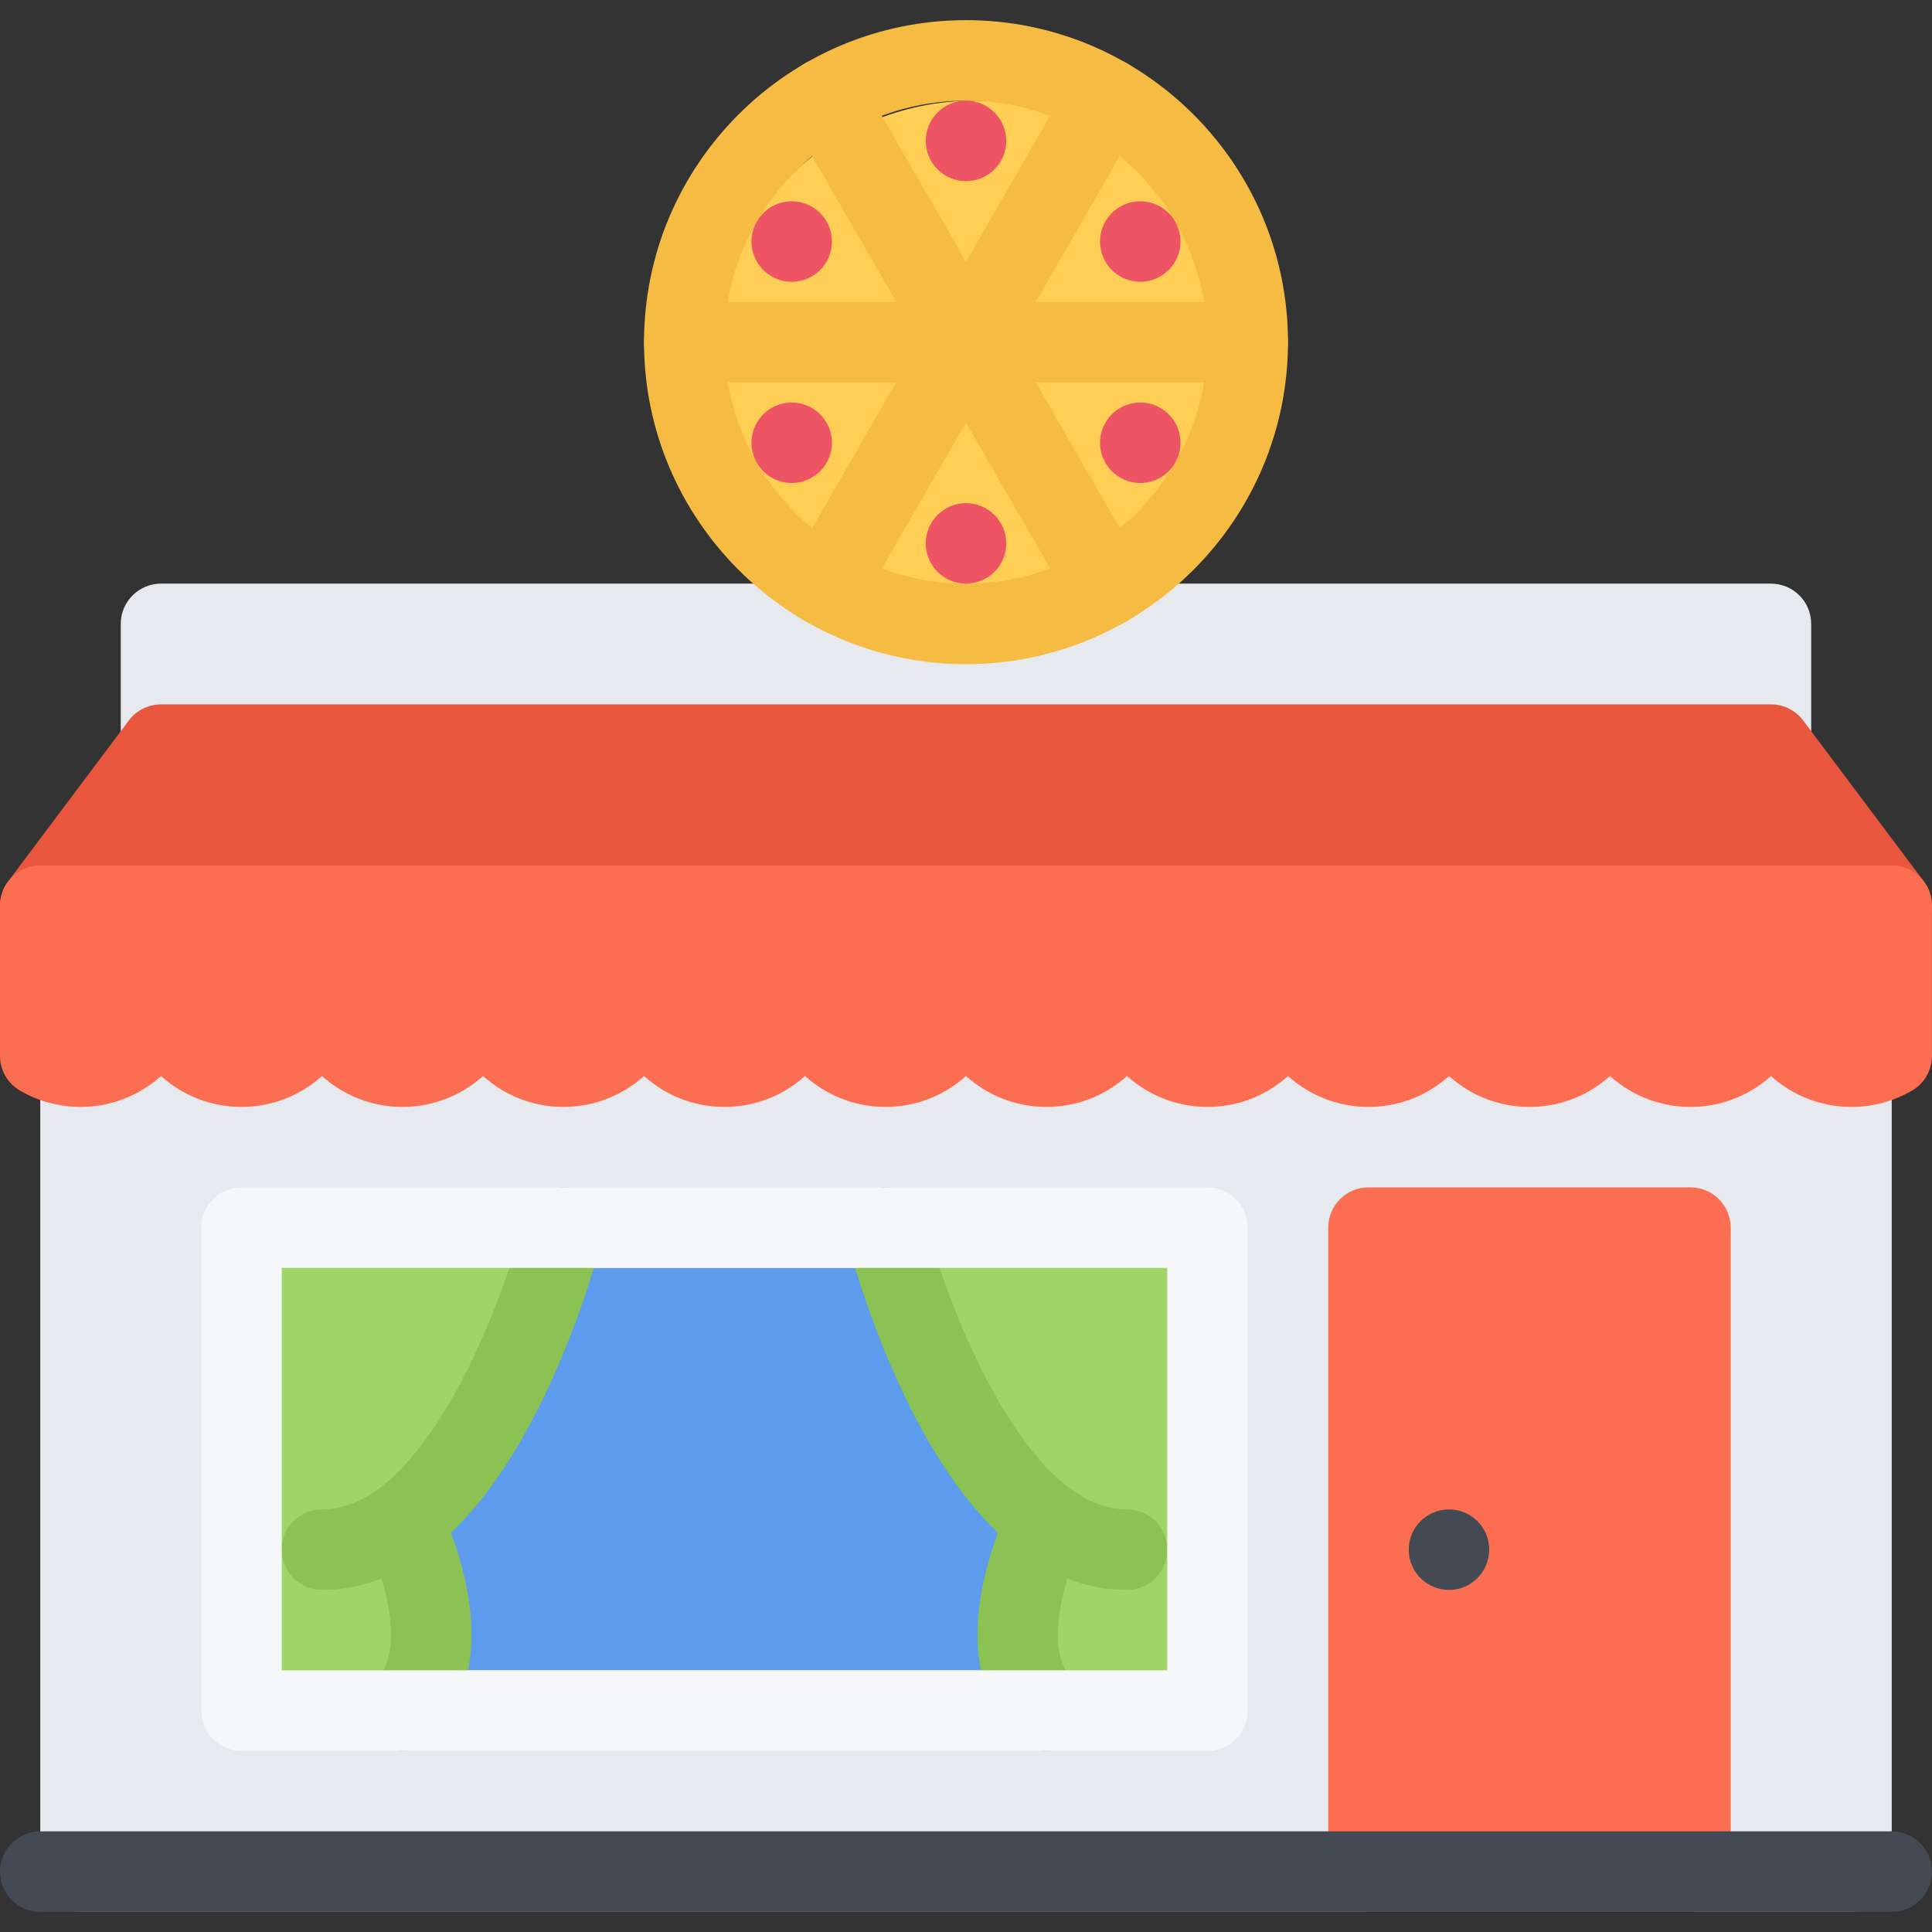
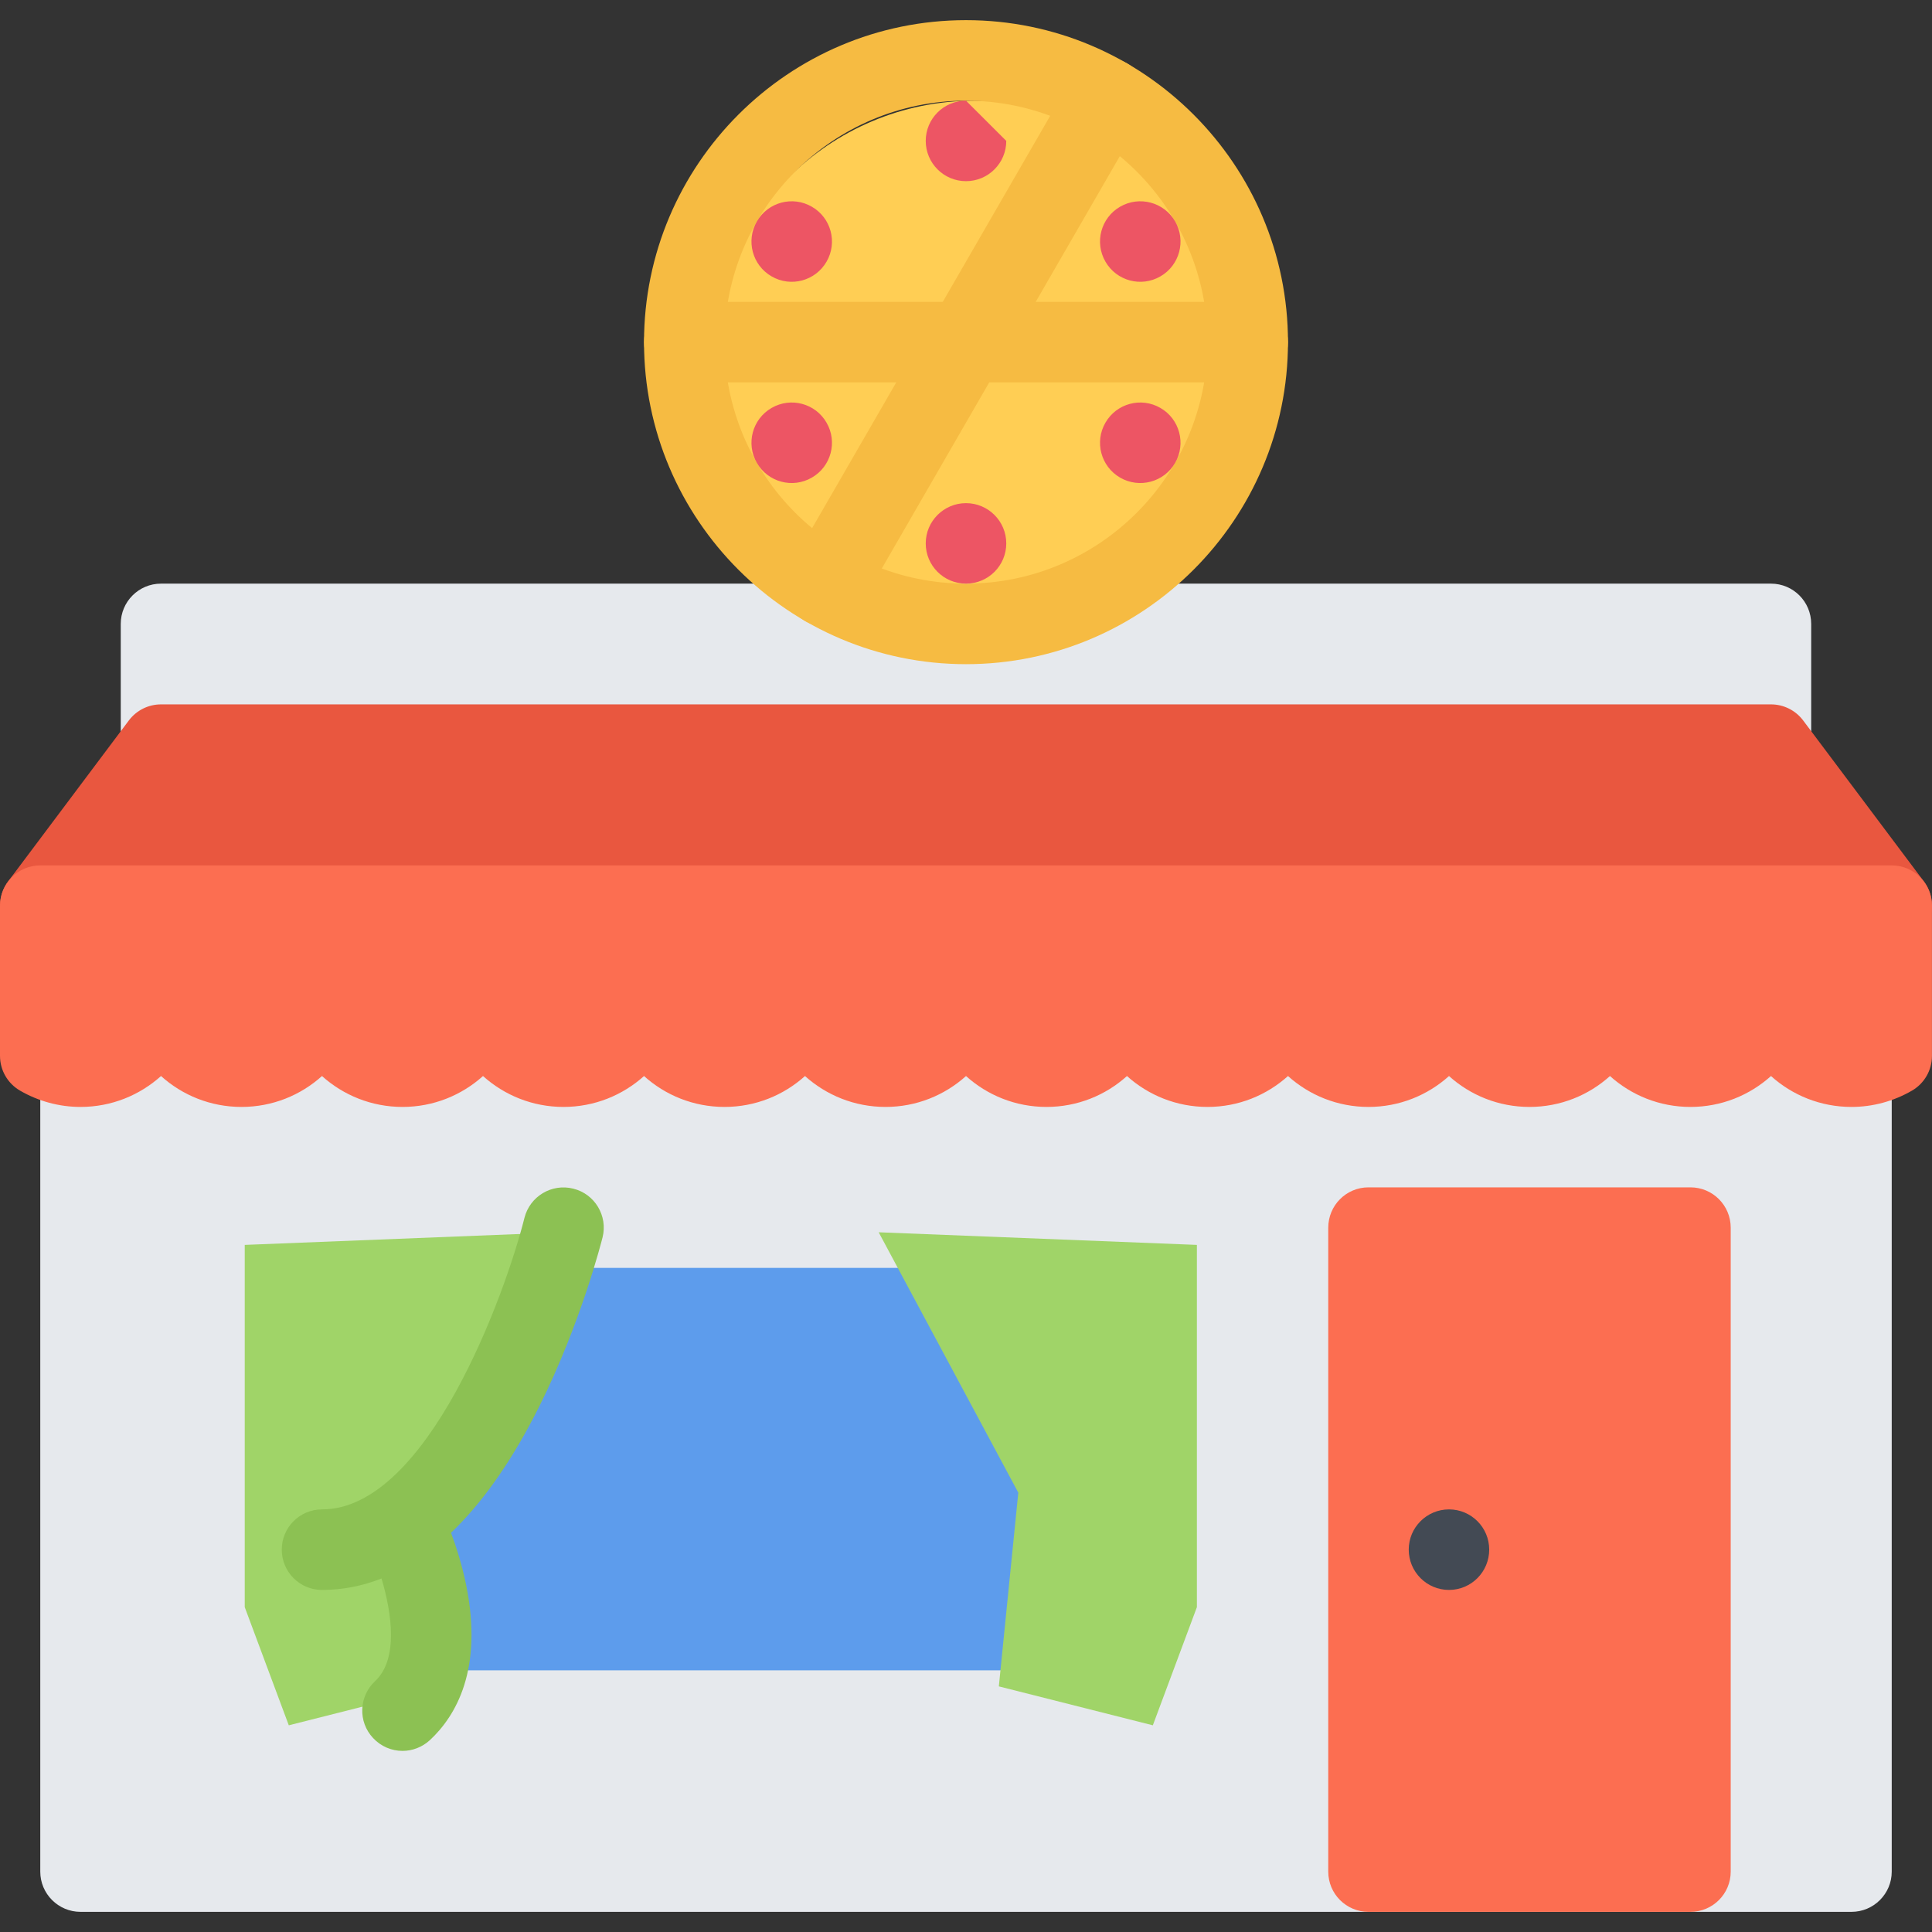
<svg xmlns="http://www.w3.org/2000/svg" version="1.1" id="Layer_1" x="0px" y="0px" viewBox="0 0 511.984 511.984" style="enable-background:new 0 0 511.984 511.984;" xml:space="preserve">
  <rect x="0" y="0" width="511.984" height="511.984" fill="#333333" stroke="none" />
  <path style="fill:#E6E9ED;" d="M490.64,506.645H21.343c-5.891,0-10.672-4.781-10.672-10.656V261.332  c0-5.89,4.781-10.671,10.672-10.671h469.298c5.891,0,10.672,4.781,10.672,10.671v234.656  C501.312,501.863,496.531,506.645,490.64,506.645z" />
  <path style="fill:#FC6E51;" d="M447.971,506.645h-85.326c-5.891,0-10.655-4.781-10.655-10.656v-170.65  c0-5.906,4.765-10.688,10.655-10.688h85.326c5.906,0,10.672,4.781,10.672,10.688v170.65  C458.642,501.863,453.877,506.645,447.971,506.645z" />
  <rect x="74.672" y="335.992" style="fill:#5D9CEC;" width="234.65" height="106.65" />
  <g>
    <polygon style="fill:#A0D468;" points="149.182,326.556 64.857,329.9 64.857,425.898 76.528,457.21 117.324,446.896    112.183,395.555  " />
    <polygon style="fill:#A0D468;" points="232.852,326.556 317.178,329.9 317.178,425.898 305.506,457.21 264.695,446.896    269.85,395.555  " />
  </g>
  <path style="fill:#FFCE54;" d="M327.834,96.337c0,38.468-31.188,69.67-69.654,69.67c-38.483,0-69.67-31.202-69.67-69.67  c0-38.467,31.187-69.654,69.67-69.654C296.646,26.683,327.834,57.869,327.834,96.337z" />
  <path style="fill:#E6E9ED;" d="M469.314,208.005H42.67c-5.891,0-10.671-4.781-10.671-10.671v-31.999  c0-5.89,4.78-10.671,10.671-10.671h426.645c5.89,0,10.655,4.781,10.655,10.671v31.999  C479.97,203.224,475.204,208.005,469.314,208.005z" />
  <path style="fill:#E9573F;" d="M509.562,233.223l-31.718-42.295c-2.016-2.688-5.172-4.266-8.53-4.266H42.67  c-3.359,0-6.516,1.578-8.531,4.266L2.14,233.598c-2.421,3.234-2.812,7.562-1.016,11.171c1.812,3.609,5.5,5.891,9.547,5.891h490.641  c0,0,0,0,0.016,0c5.891,0,10.656-4.766,10.656-10.656C511.984,237.427,511.078,235.067,509.562,233.223z" />
  <path style="fill:#FC6E51;" d="M501.312,229.333H10.671C4.78,229.333,0,234.098,0,240.005v39.804c0,3.812,2.03,7.312,5.327,9.219  c4.859,2.812,10.391,4.312,16.016,4.312c8.188,0,15.655-3.094,21.327-8.188c5.656,5.094,13.141,8.188,21.328,8.188  s15.671-3.094,21.327-8.188c5.672,5.094,13.156,8.188,21.343,8.188c8.188,0,15.656-3.094,21.328-8.188  c5.672,5.094,13.14,8.188,21.327,8.188s15.672-3.094,21.343-8.188c5.656,5.094,13.141,8.188,21.328,8.188s15.671-3.094,21.327-8.188  c5.672,5.094,13.156,8.188,21.344,8.188c8.187,0,15.655-3.094,21.327-8.188c5.656,5.094,13.141,8.188,21.327,8.188  c8.188,0,15.671-3.094,21.327-8.188c5.672,5.094,13.156,8.188,21.344,8.188s15.656-3.094,21.327-8.188  c5.672,5.094,13.14,8.188,21.327,8.188s15.672-3.094,21.344-8.188c5.656,5.094,13.141,8.188,21.327,8.188  c8.188,0,15.672-3.094,21.327-8.188c5.672,5.094,13.141,8.188,21.328,8.188c8.203,0,15.672-3.094,21.344-8.188  c5.655,5.094,13.14,8.188,21.326,8.188c5.625,0,11.156-1.5,16.016-4.312c3.297-1.906,5.312-5.406,5.312-9.219v-39.804  C511.969,234.098,507.203,229.333,501.312,229.333z" />
  <g>
    <path style="fill:#434A54;" d="M394.644,410.648c0,5.906-4.766,10.688-10.656,10.688s-10.672-4.781-10.672-10.688   c0-5.875,4.781-10.656,10.672-10.656S394.644,404.773,394.644,410.648z" />
-     <path style="fill:#434A54;" d="M501.312,506.645H10.671C4.78,506.645,0,501.863,0,495.988c0-5.904,4.78-10.686,10.671-10.686   h490.641c5.891,0,10.656,4.781,10.656,10.686C511.969,501.863,507.203,506.645,501.312,506.645z" />
  </g>
  <g>
    <path style="fill:#F6BB42;" d="M255.992,176.007c-47.046,0-85.326-38.28-85.326-85.341c0-47.046,38.28-85.326,85.326-85.326   c47.045,0,85.325,38.28,85.325,85.326C341.317,137.726,303.037,176.007,255.992,176.007z M255.992,26.683   c-35.296,0-63.998,28.702-63.998,63.982c0,35.296,28.702,63.998,63.998,63.998c35.279,0,63.998-28.702,63.998-63.998   C319.99,55.385,291.271,26.683,255.992,26.683z" />
    <path style="fill:#F6BB42;" d="M330.646,101.337H181.322c-5.891,0-10.656-4.781-10.656-10.671c0-5.891,4.766-10.656,10.656-10.656   h149.324c5.891,0,10.671,4.766,10.671,10.656C341.317,96.555,336.537,101.337,330.646,101.337z" />
    <path style="fill:#F6BB42;" d="M218.649,166.007c-1.812,0-3.641-0.469-5.328-1.438c-5.094-2.953-6.844-9.468-3.906-14.578   l74.67-129.309c2.937-5.109,9.468-6.859,14.562-3.906c5.109,2.938,6.859,9.469,3.906,14.562L227.9,160.663   C225.915,164.085,222.337,166.007,218.649,166.007z" />
-     <path style="fill:#F6BB42;" d="M293.334,166.007c-3.688,0-7.28-1.922-9.249-5.343l-74.67-129.325   c-2.938-5.093-1.188-11.625,3.906-14.562c5.109-2.953,11.625-1.203,14.578,3.906l74.654,129.309   c2.953,5.109,1.203,11.625-3.906,14.578C296.974,165.538,295.131,166.007,293.334,166.007z" />
  </g>
  <g>
-     <path style="fill:#ED5564;" d="M266.664,37.338c0,5.891-4.781,10.672-10.672,10.672s-10.672-4.781-10.672-10.672   c0-5.89,4.781-10.655,10.672-10.655S266.664,31.448,266.664,37.338z" />
+     <path style="fill:#ED5564;" d="M266.664,37.338c0,5.891-4.781,10.672-10.672,10.672s-10.672-4.781-10.672-10.672   c0-5.89,4.781-10.655,10.672-10.655z" />
    <path style="fill:#ED5564;" d="M266.664,144.007c0,5.891-4.781,10.656-10.672,10.656s-10.672-4.766-10.672-10.656   s4.781-10.671,10.672-10.671S266.664,138.117,266.664,144.007z" />
    <path style="fill:#ED5564;" d="M215.134,54.776c5.109,2.938,6.859,9.468,3.906,14.562c-2.938,5.109-9.469,6.859-14.562,3.906   c-5.108-2.938-6.858-9.468-3.905-14.562C203.509,53.573,210.04,51.823,215.134,54.776z" />
    <path style="fill:#ED5564;" d="M307.506,108.102c5.109,2.938,6.844,9.469,3.906,14.562c-2.938,5.109-9.469,6.859-14.578,3.906   c-5.094-2.938-6.844-9.469-3.891-14.562C295.881,106.899,302.412,105.149,307.506,108.102z" />
    <path style="fill:#ED5564;" d="M204.477,108.102c5.094-2.953,11.625-1.203,14.562,3.906c2.953,5.094,1.203,11.625-3.906,14.562   c-5.094,2.953-11.625,1.203-14.562-3.906C197.619,117.571,199.369,111.039,204.477,108.102z" />
    <path style="fill:#ED5564;" d="M296.834,54.776c5.109-2.953,11.641-1.203,14.578,3.891c2.938,5.109,1.203,11.64-3.906,14.577   c-5.094,2.953-11.625,1.203-14.562-3.906C289.99,64.244,291.74,57.713,296.834,54.776z" />
  </g>
  <g>
    <path style="fill:#8CC153;" d="M151.917,314.995c-5.703-1.438-11.5,2.031-12.938,7.75c-5.03,20.031-25.702,77.248-53.654,77.248   c-5.891,0-10.656,4.781-10.656,10.656c0,5.906,4.766,10.688,10.656,10.688c5.406,0,10.656-1.031,15.781-3.031   c2.733,9.219,4.515,21.404-1.719,27.217c-4.312,4.031-4.547,10.781-0.516,15.062c2.094,2.25,4.937,3.406,7.796,3.406   c2.609,0,5.219-0.969,7.281-2.875c6.875-6.406,14.125-18.75,9.594-41.029c-1.078-5.312-2.625-10.156-4.016-13.906   c0.453-0.438,0.891-0.875,1.344-1.312c7.891-7.906,15.296-18.688,21.999-32.094c11.062-22.123,16.578-43.936,16.812-44.873   C161.104,322.214,157.636,316.4,151.917,314.995z" />
-     <path style="fill:#8CC153;" d="M298.646,399.992c-27.937,0-48.607-57.217-53.639-77.248c-1.438-5.719-7.219-9.188-12.937-7.781   c-5.719,1.438-9.188,7.219-7.766,12.938c0.234,0.938,5.75,22.75,16.812,44.873c6.703,13.406,14.109,24.188,22,32.094   c0.438,0.438,0.891,0.875,1.344,1.312c-1.391,3.75-2.938,8.594-4.016,13.906c-4.531,22.279,2.719,34.623,9.593,41.029   c2.062,1.906,4.672,2.875,7.281,2.875c2.859,0,5.703-1.156,7.797-3.406c4.015-4.281,3.796-11.031-0.516-15.062   c-6.219-5.812-4.547-17.873-1.75-27.217c5.124,2,10.405,3.031,15.796,3.031c5.891,0,10.672-4.781,10.672-10.688   C309.318,404.773,304.537,399.992,298.646,399.992z" />
  </g>
-   <path style="fill:#F5F7FA;" d="M319.99,463.99H63.998c-5.891,0-10.672-4.781-10.672-10.656V325.339  c0-5.906,4.781-10.688,10.672-10.688H319.99c5.891,0,10.656,4.781,10.656,10.688v127.996  C330.646,459.21,325.881,463.99,319.99,463.99z M74.669,442.646h234.649V335.995H74.669V442.646z" />
  <g>
</g>
  <g>
</g>
  <g>
</g>
  <g>
</g>
  <g>
</g>
  <g>
</g>
  <g>
</g>
  <g>
</g>
  <g>
</g>
  <g>
</g>
  <g>
</g>
  <g>
</g>
  <g>
</g>
  <g>
</g>
  <g>
</g>
</svg>